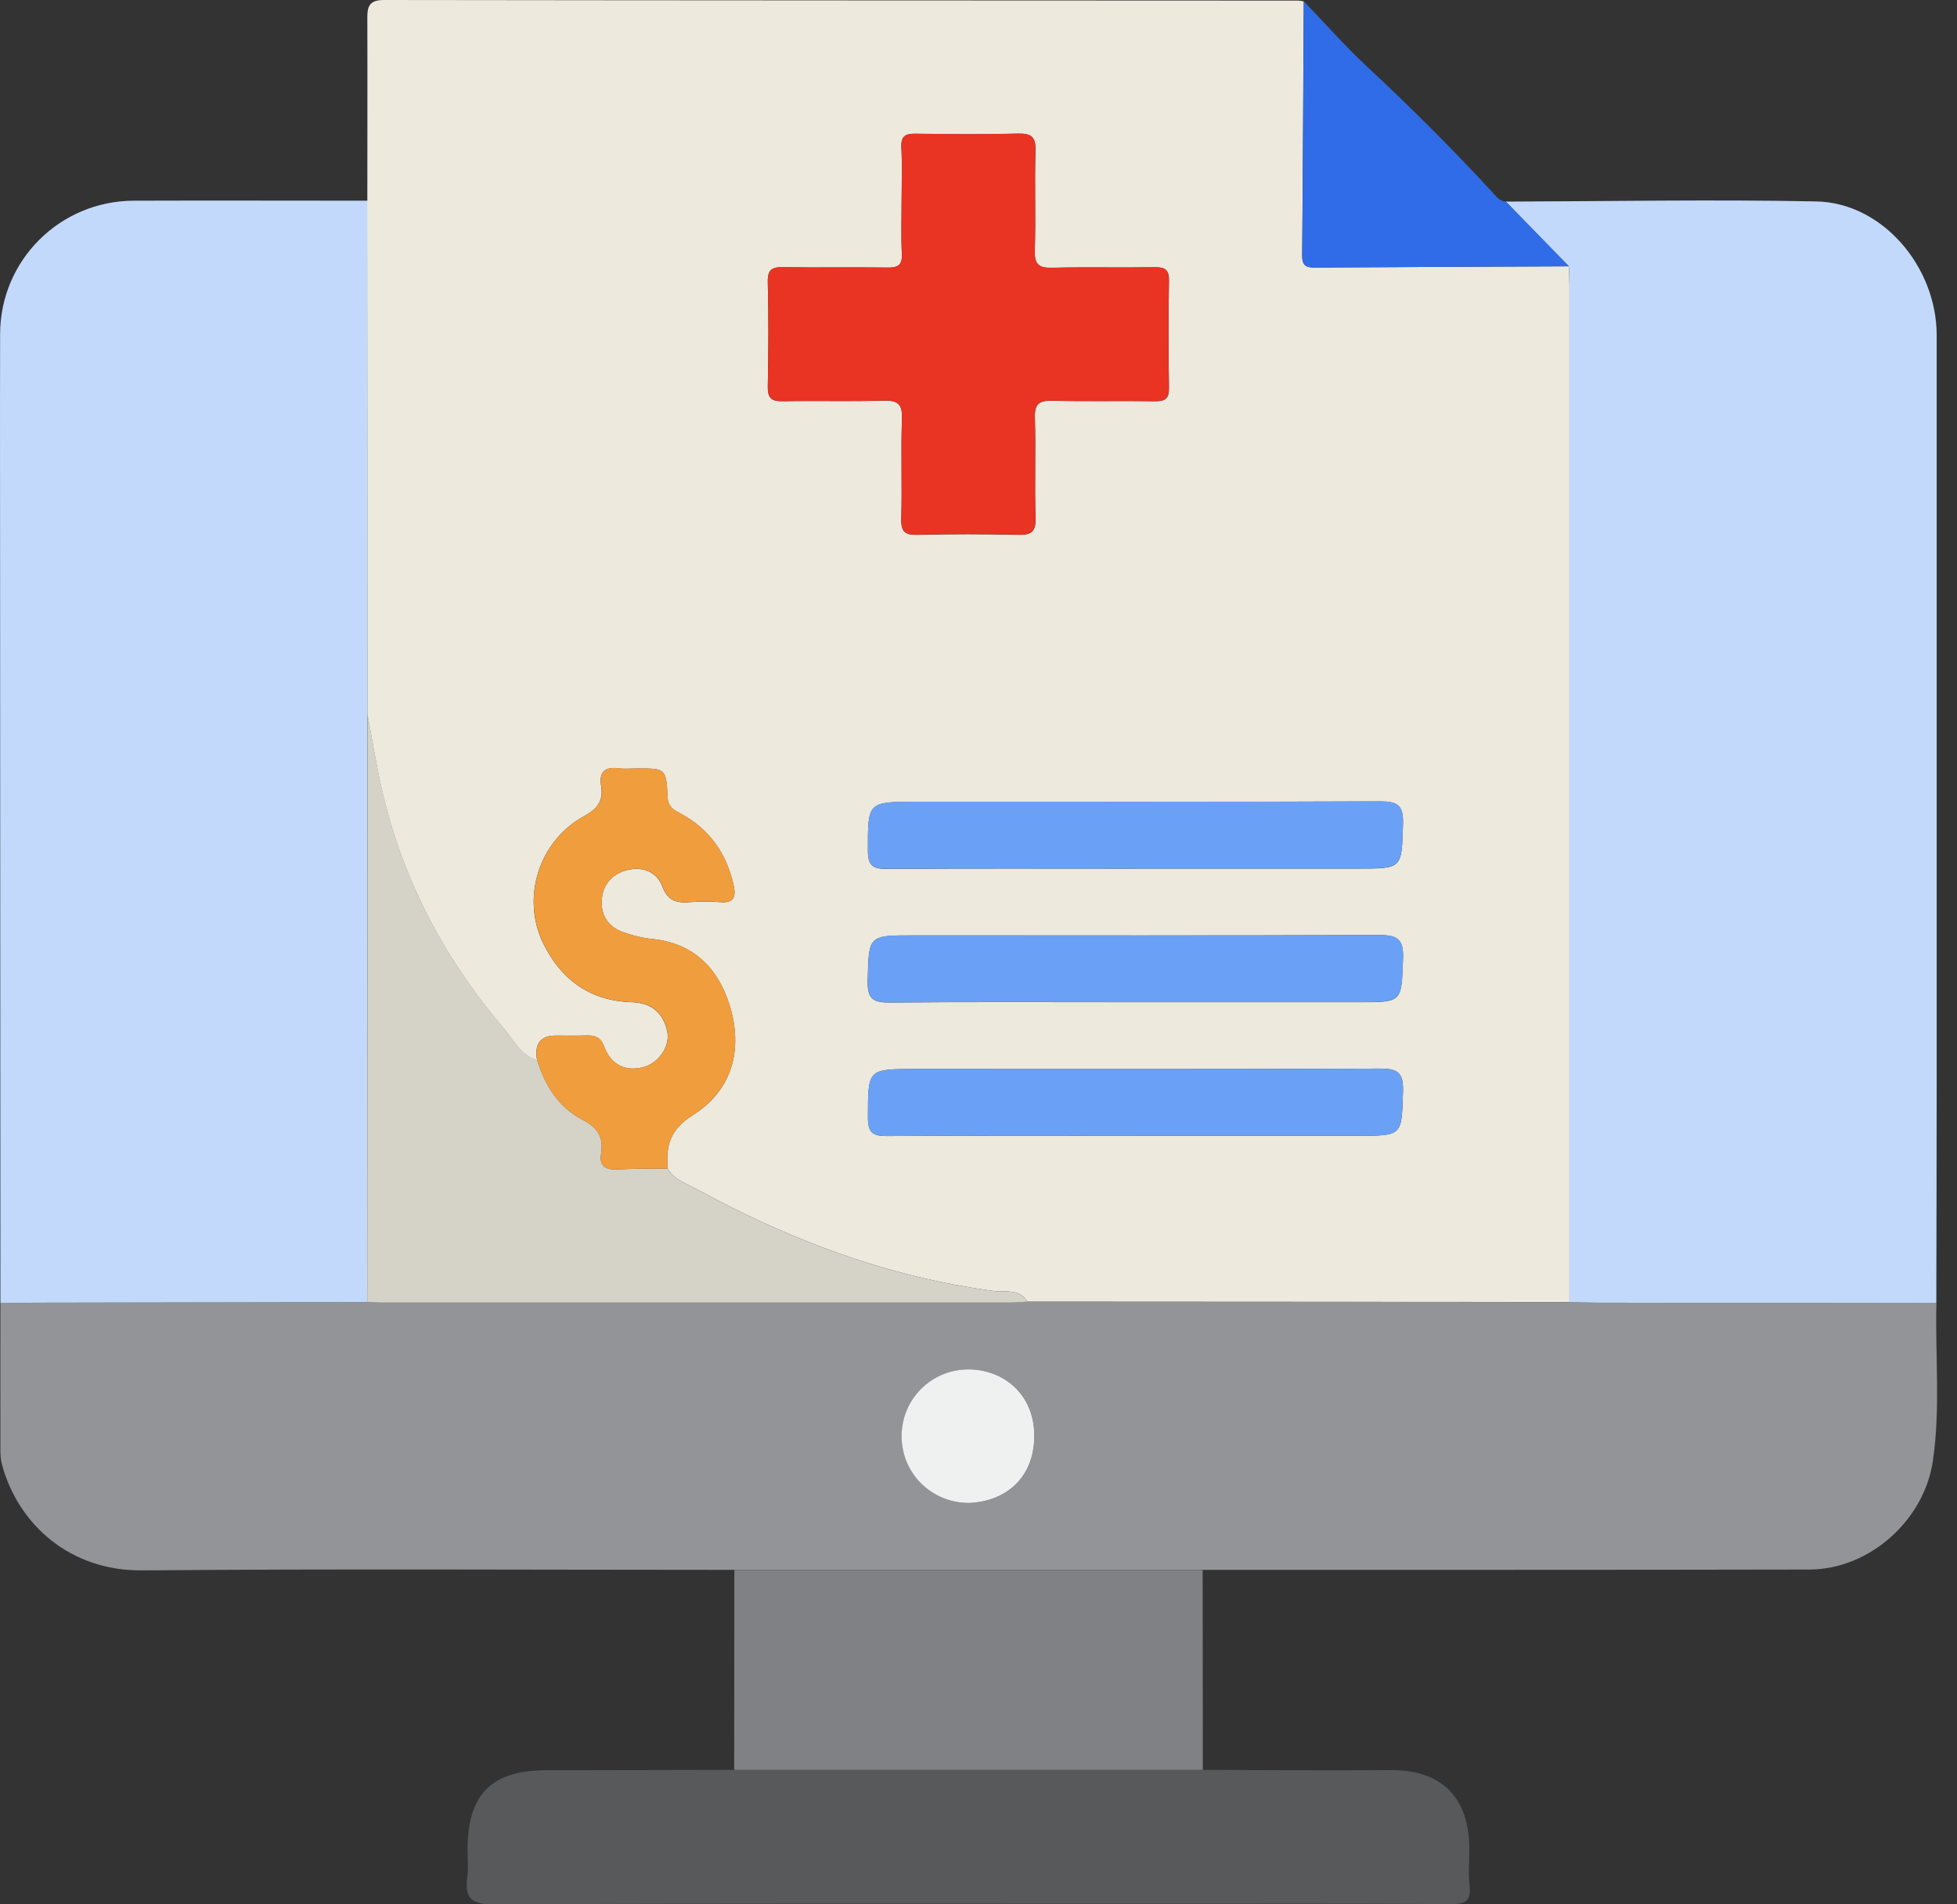
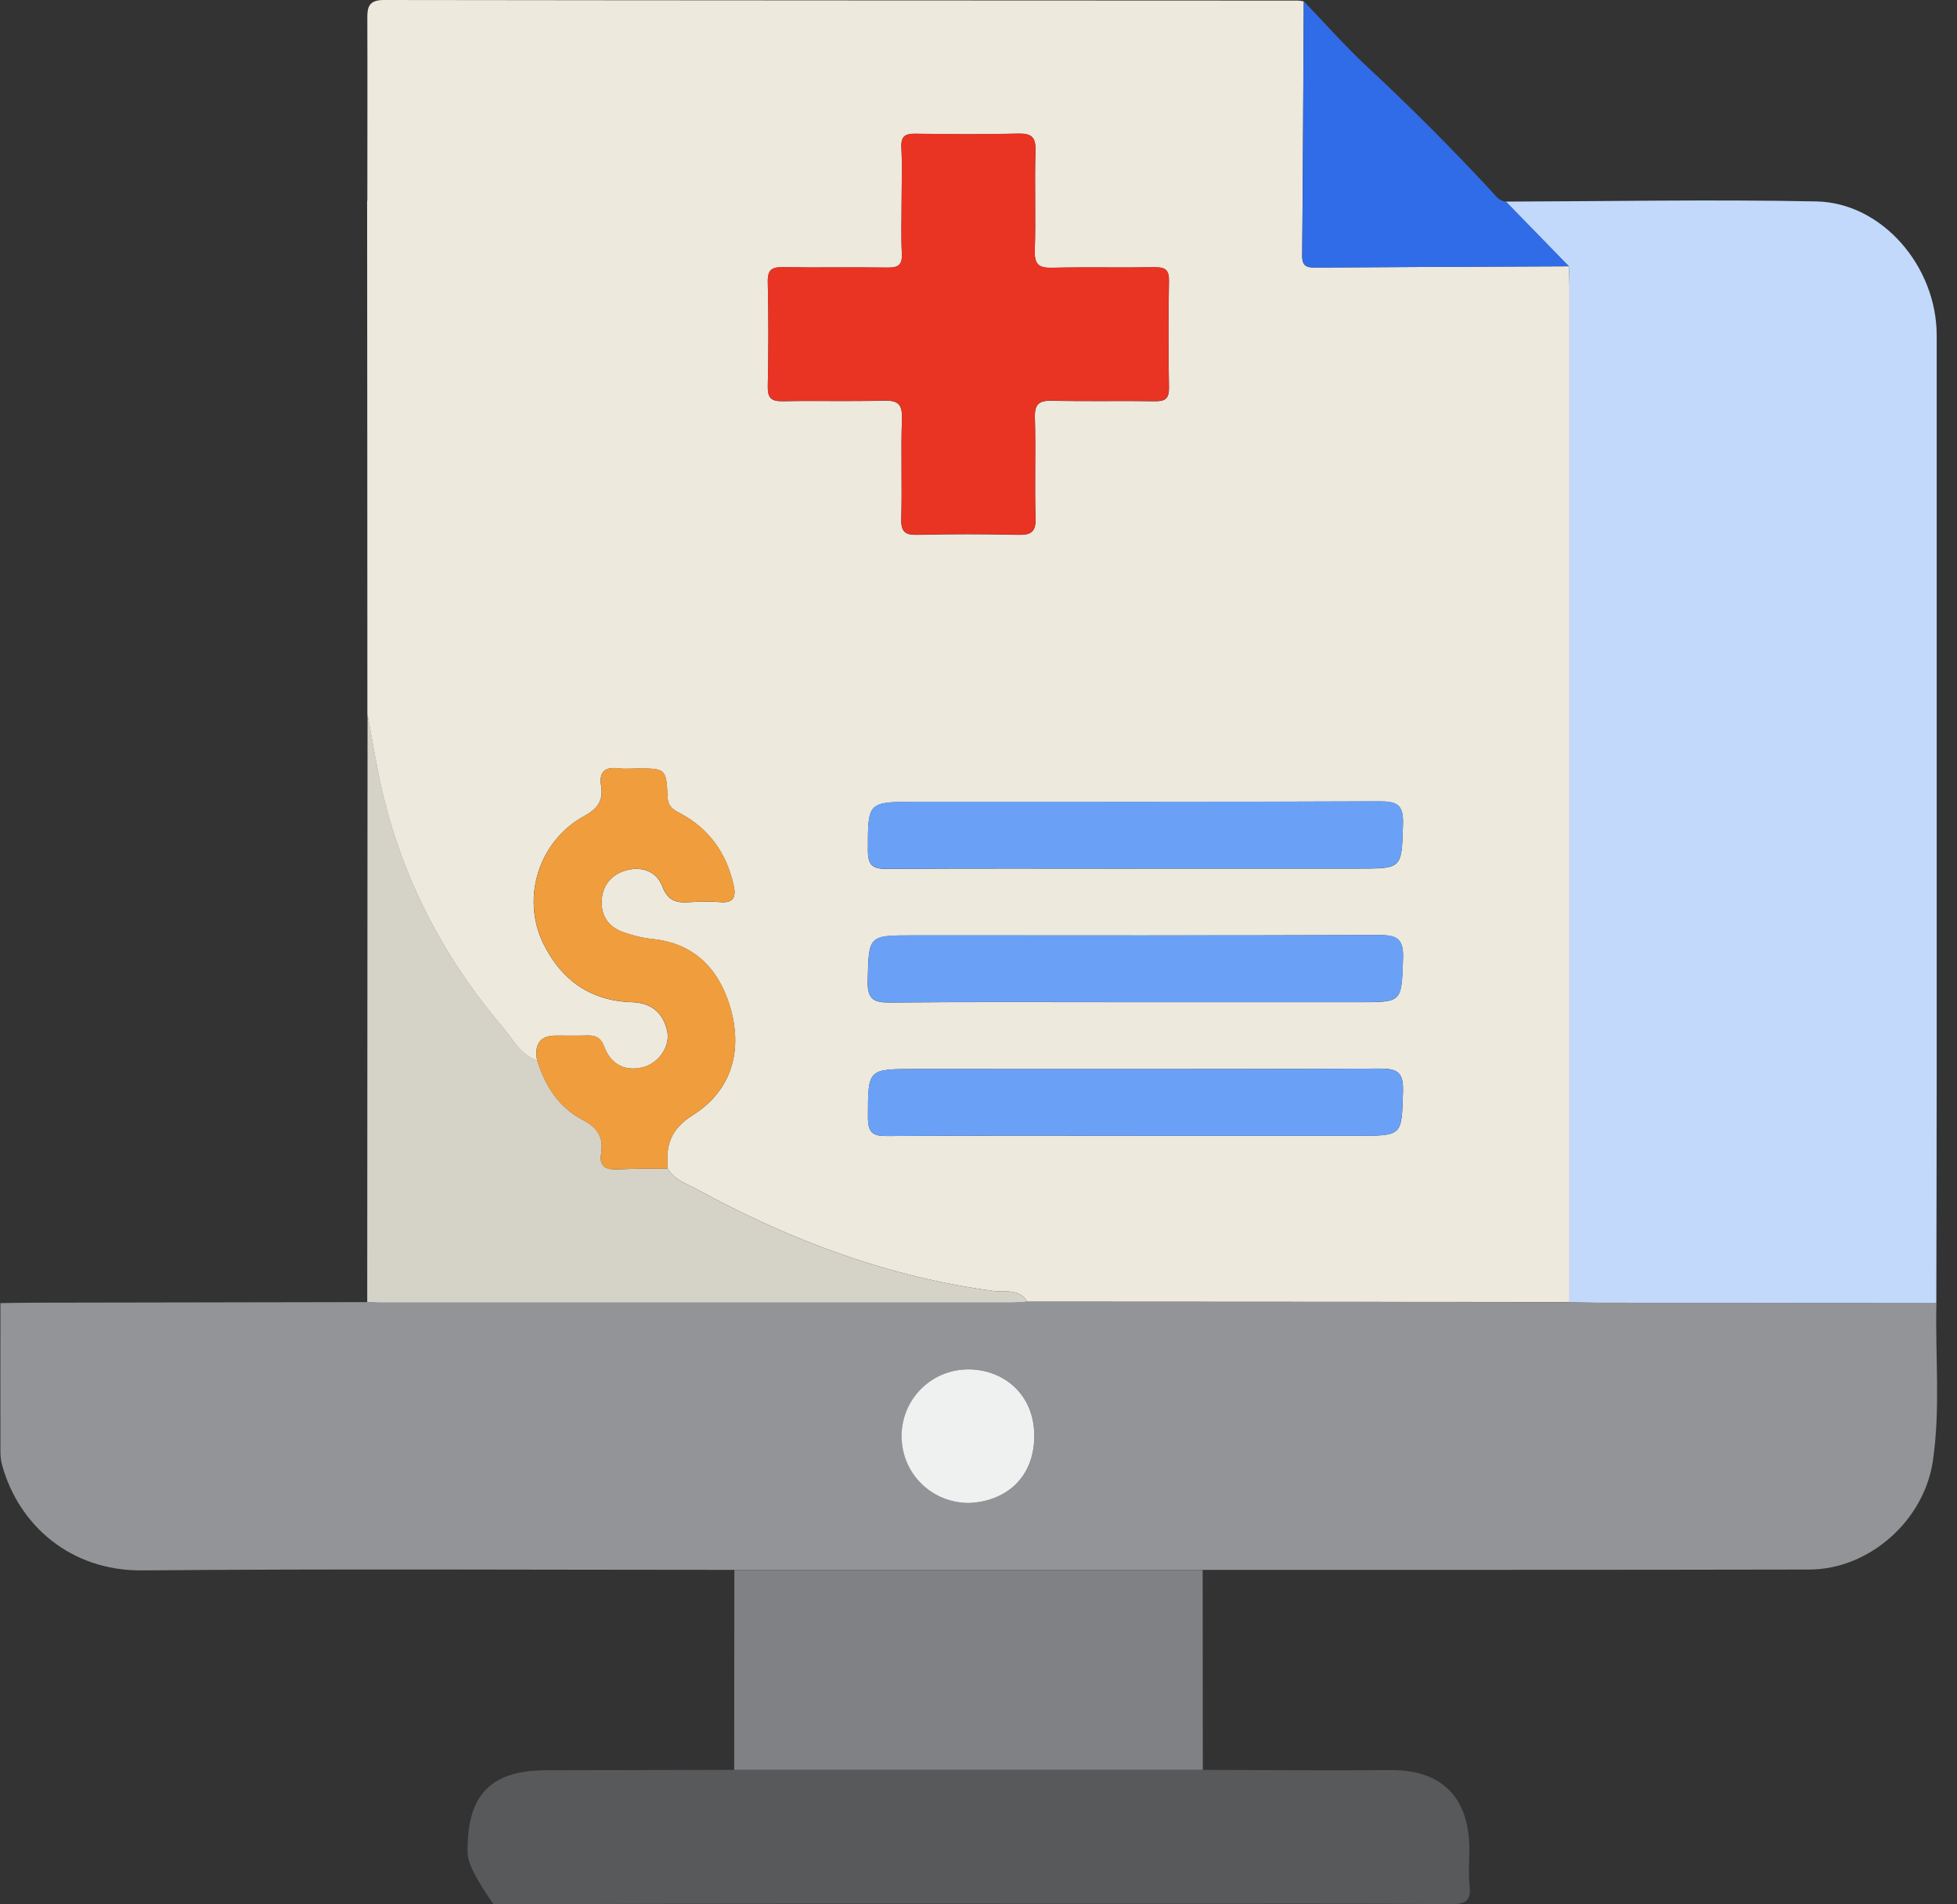
<svg xmlns="http://www.w3.org/2000/svg" width="37" height="36" viewBox="0 0 37 36" fill="none">
  <rect x="0" y="0" width="37" height="36" fill="#333333" stroke="none" />
  <g id="_åå±¤_1" clip-path="url(#clip0_237_1663)">
    <path id="Vector" d="M6.945 3.795C6.945 2.651 6.949 1.508 6.945 0.363C6.941 0.134 6.971 0 7.257 0C13.016 0.008 18.773 0.008 24.532 0.011C24.572 0.011 24.611 0.021 24.649 0.025C24.64 1.629 24.634 3.232 24.619 4.835C24.619 5.011 24.686 5.06 24.851 5.058C26.455 5.047 28.059 5.042 29.662 5.034C29.665 5.153 29.673 5.271 29.673 5.388C29.673 11.796 29.673 18.205 29.673 24.613C26.255 24.611 22.839 24.608 19.421 24.607C19.274 24.351 18.996 24.433 18.791 24.406C16.794 24.141 14.947 23.448 13.191 22.49C12.992 22.381 12.752 22.31 12.623 22.092C12.587 21.661 12.664 21.353 13.103 21.077C13.847 20.608 14.052 19.834 13.794 19.004C13.58 18.311 13.119 17.831 12.337 17.752C12.145 17.733 11.952 17.683 11.771 17.618C11.491 17.517 11.354 17.29 11.377 17.002C11.401 16.715 11.579 16.516 11.862 16.447C12.153 16.375 12.419 16.485 12.519 16.75C12.628 17.043 12.805 17.075 13.059 17.054C13.242 17.04 13.428 17.039 13.61 17.054C13.886 17.08 13.918 16.942 13.867 16.721C13.731 16.125 13.406 15.668 12.865 15.378C12.735 15.308 12.631 15.256 12.621 15.07C12.596 14.525 12.584 14.527 12.045 14.527C11.927 14.527 11.807 14.54 11.69 14.524C11.431 14.492 11.324 14.596 11.365 14.854C11.409 15.132 11.308 15.283 11.043 15.428C10.187 15.896 9.849 16.972 10.272 17.837C10.609 18.524 11.16 18.922 11.946 18.946C12.309 18.957 12.541 19.143 12.615 19.497C12.675 19.781 12.451 20.108 12.143 20.179C11.799 20.258 11.543 20.109 11.423 19.787C11.352 19.595 11.235 19.568 11.066 19.576C10.883 19.583 10.699 19.576 10.514 19.577C10.215 19.577 10.096 19.734 10.156 20.049C9.832 19.94 9.695 19.64 9.494 19.405C8.331 18.036 7.541 16.48 7.173 14.718C7.09 14.315 7.022 13.908 6.946 13.502C6.946 10.268 6.943 7.031 6.941 3.797L6.945 3.795ZM17.047 3.773C17.047 4.114 17.034 4.457 17.051 4.798C17.062 5.011 16.982 5.063 16.78 5.06C16.123 5.049 15.466 5.063 14.809 5.052C14.593 5.047 14.511 5.099 14.516 5.333C14.532 5.989 14.53 6.646 14.516 7.303C14.511 7.533 14.588 7.59 14.808 7.586C15.438 7.573 16.069 7.593 16.699 7.574C16.968 7.567 17.064 7.63 17.053 7.917C17.031 8.547 17.058 9.178 17.04 9.808C17.032 10.059 17.116 10.118 17.353 10.111C17.983 10.096 18.614 10.096 19.244 10.111C19.493 10.118 19.587 10.059 19.579 9.791C19.558 9.161 19.585 8.53 19.566 7.9C19.558 7.634 19.646 7.57 19.898 7.576C20.542 7.592 21.186 7.576 21.828 7.586C22.027 7.589 22.106 7.541 22.101 7.325C22.089 6.656 22.089 5.985 22.101 5.315C22.106 5.102 22.032 5.05 21.83 5.053C21.186 5.064 20.542 5.047 19.899 5.063C19.65 5.069 19.557 5.011 19.564 4.742C19.585 4.112 19.558 3.481 19.577 2.851C19.585 2.586 19.497 2.521 19.246 2.527C18.602 2.543 17.957 2.54 17.315 2.529C17.116 2.526 17.031 2.573 17.042 2.79C17.059 3.118 17.047 3.446 17.047 3.775V3.773ZM21.464 16.42H25.68C26.52 16.42 26.5 16.42 26.526 15.575C26.537 15.209 26.411 15.149 26.08 15.15C23.164 15.163 20.246 15.158 17.331 15.158C16.396 15.158 16.409 15.158 16.409 16.082C16.409 16.371 16.511 16.428 16.773 16.426C18.336 16.415 19.901 16.421 21.464 16.421V16.42ZM21.446 18.946H25.702C26.52 18.946 26.496 18.946 26.526 18.118C26.541 17.733 26.397 17.675 26.058 17.676C23.128 17.687 20.198 17.683 17.269 17.683C16.409 17.683 16.426 17.683 16.405 18.549C16.398 18.895 16.521 18.955 16.833 18.952C18.371 18.938 19.907 18.946 21.445 18.946H21.446ZM21.459 21.471H25.675C26.52 21.471 26.501 21.471 26.526 20.632C26.537 20.275 26.425 20.199 26.086 20.201C23.156 20.215 20.226 20.209 17.297 20.209C16.399 20.209 16.412 20.209 16.41 21.127C16.41 21.41 16.5 21.479 16.77 21.476C18.333 21.465 19.898 21.47 21.46 21.47L21.459 21.471Z" fill="#EDE9DD" />
    <path id="Vector_2" d="M19.421 24.607C22.838 24.608 26.255 24.611 29.673 24.615C29.843 24.619 30.014 24.626 30.184 24.626C32.326 24.629 34.469 24.632 36.611 24.634C36.586 25.628 36.69 26.624 36.544 27.617C36.382 28.735 35.349 29.669 34.205 29.671C30.381 29.679 26.559 29.676 22.736 29.677C19.785 29.677 16.833 29.677 13.883 29.677C10.149 29.677 6.417 29.655 2.684 29.687C1.331 29.698 0.354 28.83 0.041 27.701C0.017 27.614 0.008 27.523 0.008 27.433C0.006 26.5 0.008 25.567 0.008 24.634C0.245 24.63 0.48 24.627 0.717 24.626C2.793 24.621 4.867 24.618 6.943 24.615C7.022 24.618 7.101 24.624 7.178 24.624C11.153 24.624 15.13 24.624 19.105 24.624C19.209 24.624 19.313 24.611 19.419 24.605L19.421 24.607ZM18.328 28.413C19.017 28.38 19.552 27.942 19.556 27.155C19.561 26.332 18.942 25.878 18.294 25.887C17.604 25.898 17.049 26.455 17.048 27.147C17.048 27.854 17.615 28.415 18.328 28.413Z" fill="#929497" />
    <path id="Vector_3" d="M36.611 24.634C34.469 24.63 32.327 24.629 30.184 24.626C30.014 24.626 29.843 24.618 29.673 24.615C29.673 18.207 29.673 11.797 29.673 5.39C29.673 5.271 29.665 5.153 29.662 5.036C29.264 4.627 28.866 4.22 28.468 3.811C30.426 3.806 32.385 3.768 34.343 3.808C35.583 3.833 36.616 5.034 36.616 6.34C36.617 11.007 36.616 15.671 36.616 20.338C36.616 21.77 36.611 23.203 36.609 24.635L36.611 24.634Z" fill="#C2D9FB" />
-     <path id="Vector_4" d="M6.943 24.615C4.867 24.618 2.793 24.621 0.717 24.626C0.48 24.626 0.245 24.63 0.008 24.634C0.006 20.207 0.003 15.782 0.002 11.355C0.002 9.674 -0.002 7.993 0.002 6.312C0.006 4.919 1.134 3.797 2.531 3.794C4.002 3.789 5.473 3.794 6.943 3.794C6.943 7.028 6.946 10.264 6.948 13.499C6.946 17.204 6.943 20.91 6.941 24.615H6.943Z" fill="#C2D9FB" />
-     <path id="Vector_5" d="M22.739 33.458C23.922 33.46 25.105 33.473 26.288 33.462C27.227 33.454 27.775 33.948 27.78 34.946C27.78 35.182 27.759 35.421 27.785 35.654C27.816 35.943 27.699 35.997 27.433 35.995C25.606 35.984 23.778 35.989 21.95 35.989C17.743 35.989 13.535 35.981 9.33 36C8.902 36.002 8.78 35.874 8.836 35.481C8.859 35.313 8.839 35.14 8.84 34.969C8.84 33.918 9.289 33.466 10.332 33.465C11.515 33.463 12.699 33.46 13.881 33.458C16.833 33.458 19.787 33.458 22.739 33.458Z" fill="#58595B" />
+     <path id="Vector_5" d="M22.739 33.458C23.922 33.46 25.105 33.473 26.288 33.462C27.227 33.454 27.775 33.948 27.78 34.946C27.78 35.182 27.759 35.421 27.785 35.654C27.816 35.943 27.699 35.997 27.433 35.995C25.606 35.984 23.778 35.989 21.95 35.989C17.743 35.989 13.535 35.981 9.33 36C8.859 35.313 8.839 35.14 8.84 34.969C8.84 33.918 9.289 33.466 10.332 33.465C11.515 33.463 12.699 33.46 13.881 33.458C16.833 33.458 19.787 33.458 22.739 33.458Z" fill="#58595B" />
    <path id="Vector_6" d="M22.739 33.458C19.787 33.458 16.834 33.458 13.881 33.458C13.881 32.199 13.883 30.939 13.884 29.679C16.835 29.679 19.787 29.679 22.738 29.679C22.738 30.939 22.739 32.199 22.741 33.458H22.739Z" fill="#808184" />
    <path id="Vector_7" d="M28.47 3.809C28.867 4.218 29.265 4.626 29.663 5.034C28.059 5.041 26.455 5.047 24.853 5.058C24.687 5.058 24.619 5.011 24.621 4.835C24.635 3.233 24.641 1.629 24.651 0.025C25.047 0.437 25.426 0.867 25.844 1.257C26.656 2.013 27.44 2.796 28.193 3.609C28.272 3.693 28.337 3.8 28.47 3.811V3.809Z" fill="#306CE7" />
    <path id="Vector_8" d="M6.943 24.615C6.944 20.91 6.946 17.204 6.949 13.499C7.025 13.905 7.093 14.311 7.177 14.715C7.544 16.478 8.332 18.033 9.497 19.402C9.696 19.637 9.835 19.937 10.159 20.046C10.305 20.524 10.566 20.935 11.013 21.167C11.3 21.315 11.415 21.498 11.366 21.805C11.325 22.057 11.458 22.116 11.684 22.105C11.996 22.089 12.31 22.095 12.623 22.092C12.752 22.31 12.992 22.381 13.191 22.49C14.947 23.448 16.794 24.141 18.791 24.406C18.996 24.433 19.274 24.351 19.421 24.607C19.317 24.613 19.212 24.624 19.107 24.624C15.131 24.624 11.155 24.624 7.18 24.624C7.101 24.624 7.022 24.618 6.944 24.615H6.943Z" fill="#D5D2C7" />
    <path id="Vector_9" d="M17.046 3.771C17.046 3.443 17.059 3.113 17.042 2.786C17.031 2.57 17.116 2.523 17.315 2.526C17.959 2.537 18.603 2.54 19.245 2.524C19.498 2.518 19.585 2.583 19.577 2.848C19.558 3.478 19.585 4.109 19.564 4.739C19.556 5.008 19.65 5.066 19.899 5.06C20.543 5.044 21.187 5.061 21.83 5.05C22.03 5.047 22.105 5.099 22.101 5.312C22.089 5.982 22.089 6.653 22.101 7.322C22.106 7.538 22.027 7.586 21.828 7.582C21.184 7.571 20.54 7.59 19.898 7.573C19.645 7.567 19.556 7.631 19.566 7.897C19.585 8.526 19.558 9.158 19.579 9.788C19.587 10.056 19.493 10.115 19.244 10.108C18.614 10.092 17.983 10.092 17.353 10.108C17.116 10.115 17.034 10.056 17.04 9.805C17.059 9.175 17.031 8.544 17.053 7.914C17.062 7.628 16.968 7.563 16.699 7.571C16.069 7.59 15.438 7.57 14.808 7.582C14.59 7.587 14.511 7.53 14.516 7.3C14.53 6.643 14.532 5.986 14.516 5.33C14.511 5.096 14.593 5.045 14.809 5.049C15.466 5.061 16.123 5.047 16.78 5.056C16.98 5.06 17.061 5.008 17.051 4.794C17.035 4.453 17.046 4.111 17.046 3.77V3.771Z" fill="#E93323" />
    <path id="Vector_10" d="M12.622 22.092C12.309 22.095 11.995 22.087 11.682 22.105C11.457 22.117 11.324 22.059 11.365 21.805C11.414 21.498 11.297 21.317 11.011 21.167C10.565 20.935 10.304 20.526 10.157 20.046C10.097 19.733 10.217 19.577 10.516 19.576C10.7 19.576 10.883 19.582 11.068 19.574C11.239 19.566 11.355 19.593 11.425 19.785C11.543 20.109 11.801 20.258 12.145 20.177C12.453 20.106 12.677 19.779 12.617 19.495C12.543 19.141 12.311 18.955 11.947 18.944C11.16 18.92 10.609 18.523 10.274 17.836C9.851 16.971 10.189 15.894 11.044 15.427C11.31 15.281 11.412 15.13 11.367 14.852C11.325 14.595 11.433 14.491 11.692 14.522C11.809 14.536 11.928 14.525 12.047 14.525C12.585 14.525 12.598 14.525 12.623 15.068C12.633 15.256 12.735 15.307 12.866 15.376C13.408 15.667 13.733 16.123 13.869 16.72C13.919 16.941 13.888 17.078 13.611 17.053C13.428 17.035 13.244 17.039 13.06 17.053C12.806 17.072 12.63 17.04 12.521 16.748C12.423 16.483 12.154 16.374 11.864 16.445C11.581 16.515 11.403 16.713 11.379 17.001C11.355 17.29 11.493 17.515 11.772 17.616C11.954 17.683 12.146 17.732 12.339 17.751C13.12 17.829 13.581 18.309 13.796 19.003C14.053 19.833 13.847 20.606 13.105 21.075C12.666 21.352 12.588 21.659 12.625 22.09L12.622 22.092Z" fill="#F09D3D" />
    <path id="Vector_11" d="M21.464 16.418C19.901 16.418 18.336 16.413 16.773 16.423C16.51 16.424 16.409 16.368 16.409 16.079C16.409 15.155 16.398 15.155 17.331 15.155C20.246 15.155 23.164 15.16 26.08 15.147C26.41 15.147 26.537 15.206 26.526 15.572C26.5 16.417 26.52 16.417 25.68 16.417C24.275 16.417 22.869 16.417 21.464 16.417V16.418Z" fill="#6AA1F7" />
    <path id="Vector_12" d="M21.446 18.944C19.909 18.944 18.372 18.936 16.835 18.95C16.522 18.953 16.399 18.893 16.407 18.548C16.428 17.681 16.41 17.681 17.271 17.681C20.201 17.681 23.131 17.686 26.059 17.675C26.398 17.675 26.542 17.732 26.528 18.117C26.498 18.942 26.52 18.944 25.704 18.944C24.285 18.944 22.865 18.944 21.448 18.944H21.446Z" fill="#6AA1F7" />
    <path id="Vector_13" d="M21.459 21.47C19.896 21.47 18.331 21.464 16.769 21.476C16.499 21.478 16.409 21.408 16.409 21.127C16.41 20.209 16.399 20.209 17.296 20.209C20.226 20.209 23.156 20.215 26.084 20.201C26.424 20.201 26.536 20.273 26.525 20.632C26.5 21.471 26.518 21.471 25.674 21.471C24.269 21.471 22.862 21.471 21.457 21.471L21.459 21.47Z" fill="#6AA1F7" />
    <path id="Vector_14" d="M18.327 28.413C17.613 28.416 17.045 27.854 17.046 27.147C17.046 26.454 17.602 25.896 18.292 25.887C18.941 25.878 19.56 26.331 19.555 27.155C19.55 27.942 19.015 28.38 18.327 28.413Z" fill="#EFF0F0" />
  </g>
  <defs>
    <clipPath id="clip0_237_1663">
      <rect width="36.624" height="36" fill="white" />
    </clipPath>
  </defs>
</svg>